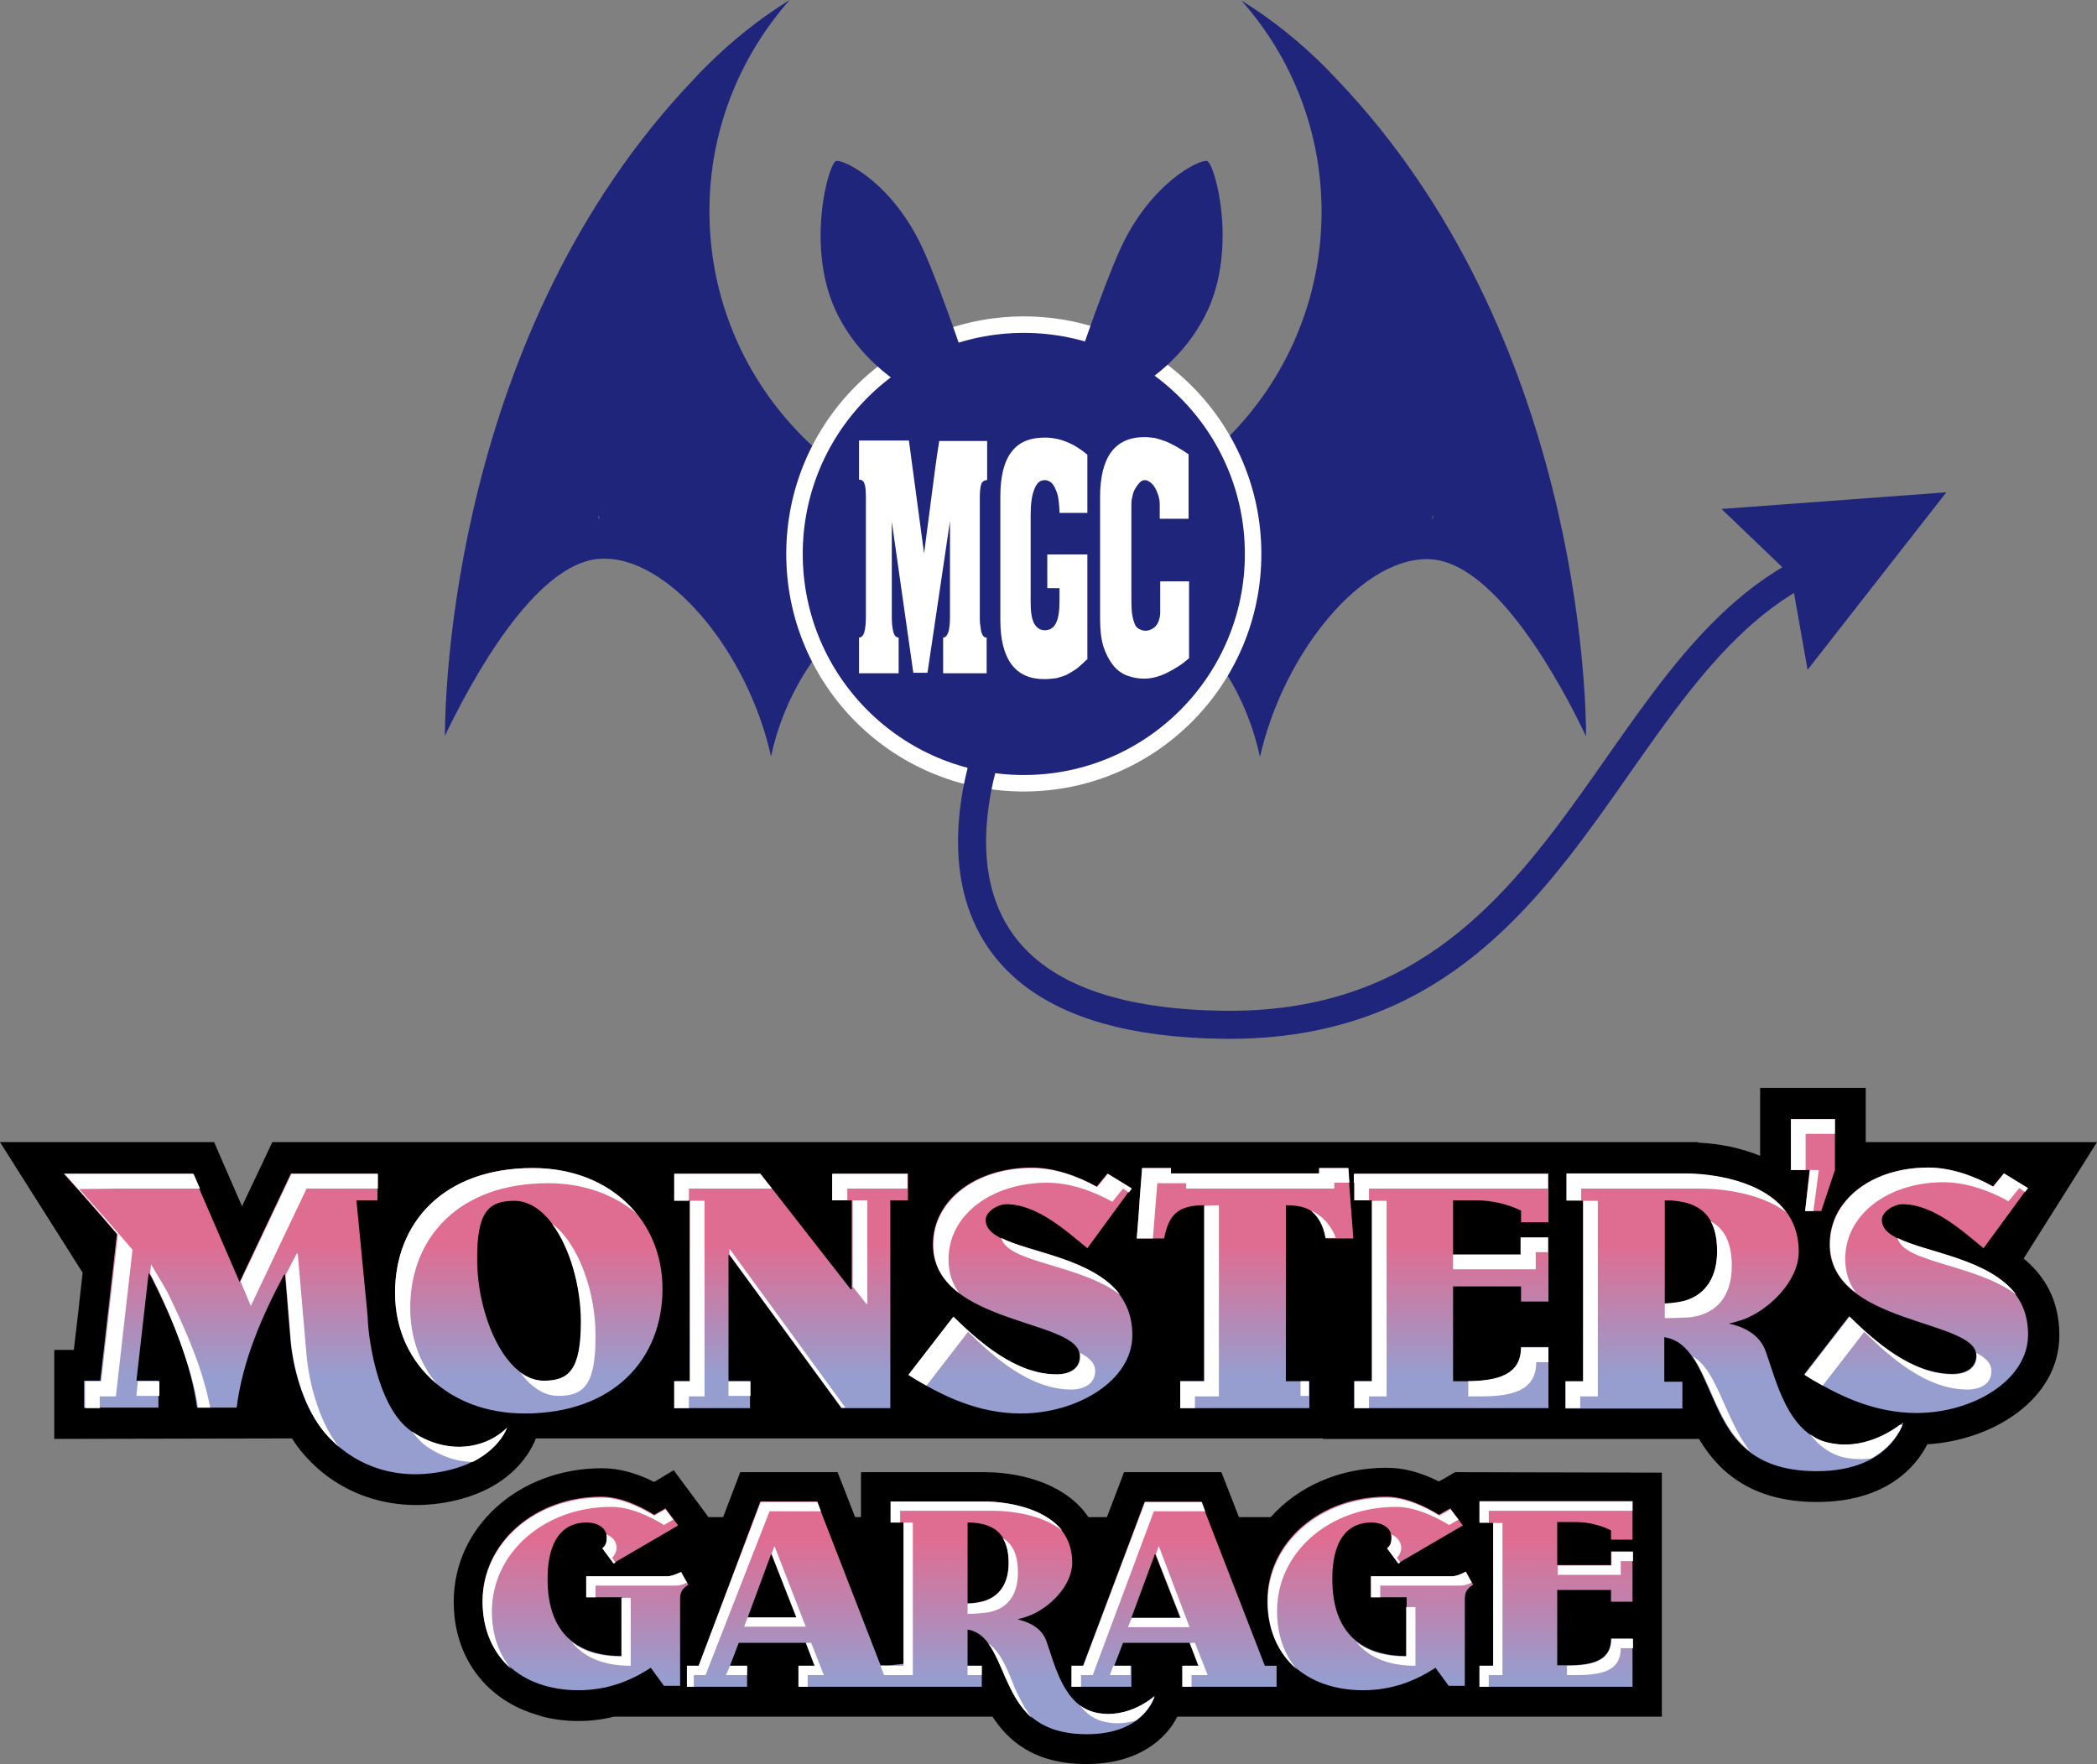
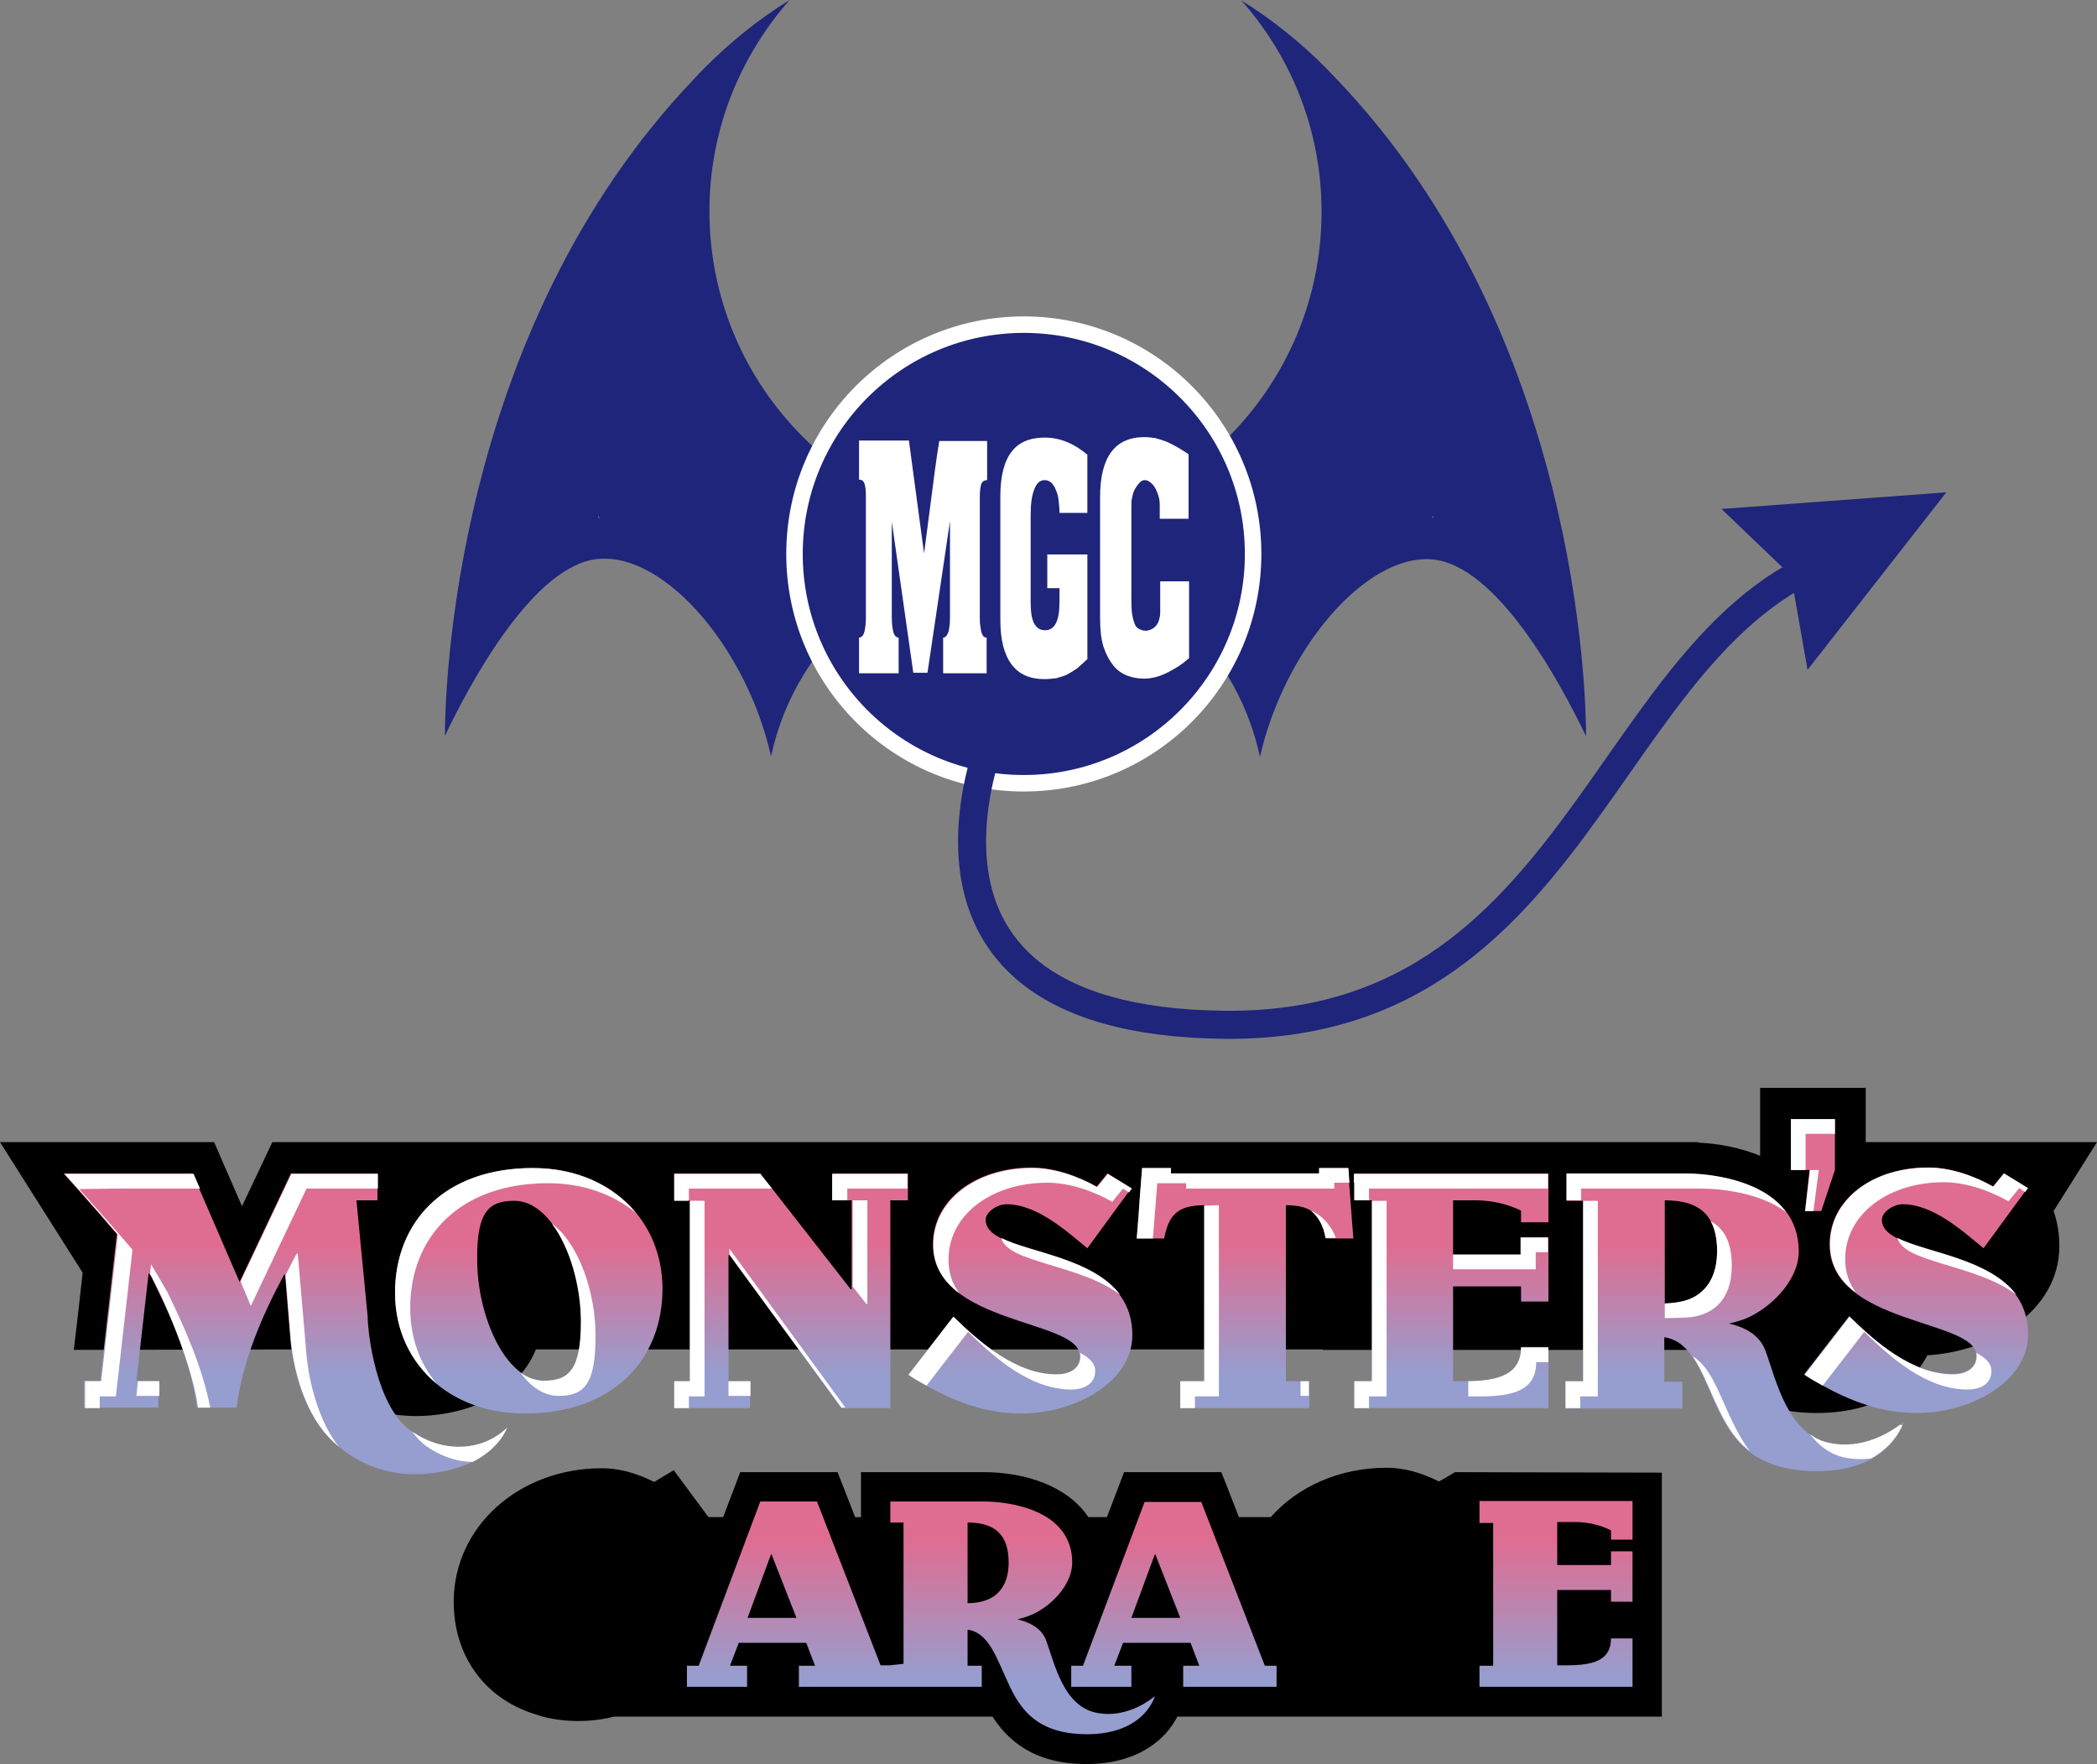
<svg xmlns="http://www.w3.org/2000/svg" xmlns:ns1="http://sodipodi.sourceforge.net/DTD/sodipodi-0.dtd" xmlns:ns2="http://www.inkscape.org/namespaces/inkscape" version="1.1" id="レイヤー_1" x="0px" y="0px" viewBox="0 0 428.9 360.8" enable-background="new 0 0 841.9 595.3" xml:space="preserve" ns1:docname="mg_logo.svg" width="428.9" height="360.8" ns2:version="0.92.4 (unknown)">
  <rect x="0" y="0" width="428.9" height="360.8" fill="#808080" stroke="none" />
  <defs id="defs4005" />
  <ns1:namedview pagecolor="#ffffff" bordercolor="#666666" borderopacity="1" objecttolerance="10" gridtolerance="10" guidetolerance="10" ns2:pageopacity="0" ns2:pageshadow="2" ns2:window-width="1366" ns2:window-height="671" id="namedview4003" showgrid="false" ns2:zoom="0.80463633" ns2:cx="420.95001" ns2:cy="297.64999" ns2:window-x="0" ns2:window-y="27" ns2:window-maximized="1" ns2:current-layer="レイヤー_1" />
  <g id="g3996" transform="translate(-230.1,-110.1)">
    <rect x="434.2" y="224.6" width="10.5" height="10.5" id="rect3880" style="fill:none" />
    <g id="g3898">
      <g id="g3888">
        <path d="m 441.5,218.6 c -0.3,0 -0.7,0 -1,0 -36,0 -65.3,-29.2 -65.3,-65.3 0,-16.6 6.2,-31.6 16.4,-43.2 -6.3,3.9 -12,8.5 -17.2,13.7 v 0 c 0,0 0,0 0,0 -0.8,0.8 -1.6,1.6 -2.3,2.4 -49.7,52 -51,126.6 -51,134.4 5.2,-10.9 18.3,-35.3 31.6,-36.2 13.8,-1 30.3,18.8 35.1,40.4 5.2,-24.3 26.8,-42.6 52.7,-42.6 0.5,0 1.1,0.1 1.6,0.1 -0.2,-1.2 -0.4,-2.4 -0.6,-3.7 z m -89.1,-2.8 0.1,-0.2 c 0.1,0.2 0.2,0.5 0.3,0.7 z" id="path3882" ns2:connector-curvature="0" style="fill:#1e257a" />
        <path d="m 433.5,222.4 c 0.5,0 1.1,-0.1 1.6,-0.1 25.9,0 47.5,18.3 52.7,42.6 4.9,-21.6 21.3,-41.4 35.1,-40.4 13.3,1 26.4,25.3 31.6,36.2 0,-7.8 -1.3,-82.4 -51,-134.4 -0.8,-0.8 -1.5,-1.6 -2.3,-2.4 0,0 0,0 0,0 v 0 c -5.2,-5.2 -10.9,-9.8 -17.2,-13.7 10.2,11.5 16.4,26.6 16.4,43.2 0,36 -29.2,65.3 -65.3,65.3 -0.3,0 -0.7,0 -1,0 -0.2,1.2 -0.4,2.4 -0.6,3.7 z m 89.4,-6.1 c 0.1,-0.2 0.2,-0.5 0.3,-0.7 l 0.1,0.2 z" id="path3884" ns2:connector-curvature="0" style="fill:#1e257a" />
        <path d="m 486.4,223.4 c 0,25.9 -21,46.9 -46.9,46.9 -25.9,0 -46.9,-21 -46.9,-46.9 0,-25.9 21,-46.9 46.9,-46.9 25.9,0 46.9,21 46.9,46.9 z" id="path3886" ns2:connector-curvature="0" style="fill:#1e257a;stroke:#ffffff;stroke-width:3.373" />
      </g>
      <g id="g3896">
        <path d="m 405.8,240.5 c 0.5,0 0.9,-0.4 1.1,-1.2 0.2,-0.8 0.3,-1.8 0.3,-3 v -24.6 c 0,-1.3 -0.1,-2.2 -0.3,-2.7 -0.2,-0.6 -0.6,-0.8 -1.1,-0.8 v -8 H 416 l 3.1,23.1 c 0.5,-3.8 1,-7.6 1.5,-11.5 0.5,-3.9 1,-7.8 1.6,-11.5 h 9.8 v 8 c -0.6,0 -1,0.3 -1.2,0.8 -0.2,0.6 -0.3,1.5 -0.3,2.7 v 24.6 c 0,0.6 0,1.1 0.1,1.6 0.1,0.5 0.1,1 0.2,1.3 0.1,0.4 0.3,0.7 0.4,0.9 0.2,0.2 0.4,0.3 0.7,0.3 v 7.3 H 423 v -7.3 c 0.5,0 0.8,-0.4 1.1,-1.2 0.2,-0.8 0.3,-1.8 0.3,-3 v -19.6 l -4.6,31 h -2.9 l -4.4,-30.9 v 19.5 c 0,1.2 0.1,2.2 0.3,3 0.2,0.8 0.6,1.2 1.1,1.2 v 7.3 h -8.1 z" id="path3890" ns2:connector-curvature="0" style="fill:#ffffff" />
        <path d="m 452.6,244.8 c -0.8,0.8 -1.5,1.4 -2.2,2 -0.7,0.5 -1.4,0.9 -2.1,1.3 -0.7,0.3 -1.4,0.5 -2.1,0.7 -0.8,0.1 -1.6,0.2 -2.5,0.2 -3,0 -5.2,-1 -6.7,-3 -1.5,-2 -2.3,-5 -2.3,-9.1 v -25.3 c 0,-4.1 0.8,-7.2 2.3,-9.1 1.5,-2 3.8,-2.9 6.8,-2.9 1.5,0 3.1,0.3 4.5,0.9 1.5,0.6 2.9,1.5 4.2,2.6 V 215 h -5.7 c 0,-0.9 -0.1,-1.8 -0.2,-2.7 -0.1,-0.8 -0.3,-1.5 -0.6,-2.1 -0.2,-0.6 -0.6,-1.1 -0.9,-1.4 -0.4,-0.3 -0.8,-0.5 -1.3,-0.5 -1,0 -1.7,0.6 -2.2,2 -0.5,1.3 -0.7,3 -0.7,5.2 v 17.7 c 0,2 0.2,3.4 0.7,4.4 0.5,0.9 1.2,1.4 2.2,1.4 1.1,0 1.8,-0.5 2.3,-1.5 0.5,-1 0.7,-2.5 0.7,-4.6 v -2.5 h -2.5 v -6.9 h 8.2 v 21.3 z" id="path3892" ns2:connector-curvature="0" style="fill:#ffffff" />
        <path d="m 473.2,244.8 c -0.6,0.5 -1.3,1.1 -2.1,1.6 -0.8,0.5 -1.5,0.9 -2.3,1.3 -0.8,0.4 -1.6,0.7 -2.4,0.9 -0.8,0.2 -1.5,0.3 -2.3,0.3 -1.2,0 -2.3,-0.2 -3.4,-0.6 -1.1,-0.4 -2.1,-1.1 -2.9,-2.1 -0.8,-1 -1.5,-2.3 -2,-3.8 -0.5,-1.6 -0.7,-3.5 -0.7,-5.9 v -24.7 c 0,-8.2 3,-12.3 9.1,-12.3 0.7,0 1.5,0.1 2.2,0.2 0.7,0.2 1.4,0.4 2.2,0.7 0.7,0.3 1.5,0.7 2.2,1.1 0.7,0.4 1.5,0.9 2.4,1.5 v 13.2 h -5.9 v -2.9 c 0,-0.7 -0.1,-1.3 -0.3,-1.9 -0.2,-0.6 -0.4,-1.1 -0.7,-1.6 -0.3,-0.5 -0.6,-0.8 -1,-1.1 -0.4,-0.3 -0.7,-0.4 -1.1,-0.4 -0.4,0 -0.7,0.2 -1,0.5 -0.3,0.3 -0.6,0.7 -0.9,1.2 -0.3,0.5 -0.5,1.1 -0.6,1.7 -0.2,0.6 -0.2,1.3 -0.2,2 v 18.2 c 0,1.3 0,2.4 0.1,3.4 0.1,0.9 0.3,1.6 0.5,2.2 0.2,0.6 0.5,1 0.9,1.2 0.4,0.2 0.8,0.4 1.4,0.4 0.4,0 0.8,-0.1 1.2,-0.3 0.4,-0.2 0.7,-0.4 1,-0.8 0.3,-0.4 0.5,-0.8 0.6,-1.3 0.2,-0.5 0.2,-1.2 0.2,-1.9 V 229 h 5.9 v 15.8 z" id="path3894" ns2:connector-curvature="0" style="fill:#ffffff" />
      </g>
    </g>
-     <path d="m 428.8,187.9 c 0,0 -6,-18.2 -9.9,-26.8 -6.2,-13.6 -16.1,-18.3 -17.7,-18.1 -1.6,0.1 -6.4,17.5 -0.1,30.8 3.2,6.7 9.1,13.6 19.8,18.6" id="path3900" ns2:connector-curvature="0" style="fill:#1e257a" />
-     <path d="m 449.3,187.9 c 0,0 6,-18.2 9.9,-26.8 6.2,-13.6 16.1,-18.3 17.7,-18.1 1.6,0.1 6.4,17.5 0.1,30.8 -3.2,6.7 -9.1,13.6 -19.8,18.6" id="path3902" ns2:connector-curvature="0" style="fill:#1e257a" />
    <path d="m 435.4,254.6 c 0,0 -31.7,64.3 45.1,65.1 76.8,0.8 77.6,-86.8 132.7,-97.7" id="path3904" ns2:connector-curvature="0" style="fill:none;stroke:#1e257a;stroke-width:5.734" />
    <polygon points="599.8,247.1 628.1,210.9 628.2,210.8 628.1,210.8 582.2,214.2 596.4,227.8 " id="polygon3906" style="fill:#1e257a" />
    <path d="M 604.9,343.8" id="path3908" ns2:connector-curvature="0" />
-     <path d="m 527.7,411.2 c 0,0 -2.3,1.4 -3.3,1.9 -3.8,-1.9 -7.3,-2.8 -10.7,-2.8 -9.7,0 -18.2,3.9 -23.7,10.1 h -6.5 c -2,-5.2 -3.6,-9.2 -3.6,-9.2 H 460 c 0,0 -1.5,4 -3.5,9.2 h -3.8 c -4.2,-6.3 -12.8,-9.2 -21.4,-9.2 h -25.1 v 9.2 H 405 c -2,-5.2 -3.6,-9.2 -3.6,-9.2 h -19.9 c 0,0 -1.5,4 -3.5,9.2 h -3 l -7.1,-9.6 c 0,0 -3,1.8 -4,2.4 -3.8,-1.9 -7.3,-2.8 -10.7,-2.8 -17,0 -30.3,12 -30.3,27.3 0,11.2 6.4,19.7 16.3,22.9 l 1.9,0.6 c 2.3,0.6 4.8,0.9 7.3,0.9 2.5,0 4.9,-0.3 7.3,-0.9 h 77.4 c 3.1,4.8 8.4,9.7 19.2,9.7 10.8,0 16.4,-5.3 18.6,-9.7 H 570 V 411.3 Z M 644,367.5 659,343.7 h -47.3 v -11.1 h -21.6 v 13.9 c -3.9,-1.6 -8.3,-2.5 -12.7,-2.7 v -0.1 H 285.8 c 0,0 -4,8.5 -6.2,13.1 -2,-4.5 -5.7,-13.1 -5.7,-13.1 h -43.8 l 16.9,26.7 c -0.6,5.7 -1.3,11.6 -1.8,15.8 -1.9,0 -4,0 -4,0 v 18.2 l 48.6,-0.1 c 0.4,0.5 0.7,1.1 1.1,1.6 7,9.3 18.3,13.6 30.3,11.5 13.8,-2.4 17.7,-11 18.5,-13.1 h 161 v 0.1 h 76.9 c 3.6,6.1 10.2,12.9 24.1,12.9 14.5,0 20.4,-7.5 22.6,-11.8 13.4,-0.8 27,-9.2 27,-22.3 0,-7.3 -3.1,-12.2 -7.3,-15.7 z m -57.7,26 -0.7,-1.7 c -0.1,-0.2 -0.2,-0.4 -0.2,-0.6 h 0.8 c 0.7,2.2 1.6,4.8 2.8,7.4 -1,-1.5 -1.8,-3.3 -2.7,-5.1 z m 33,-38.4 v -1.3 l 1.8,1.3 z" id="path3910" ns2:connector-curvature="0" />
+     <path d="m 527.7,411.2 c 0,0 -2.3,1.4 -3.3,1.9 -3.8,-1.9 -7.3,-2.8 -10.7,-2.8 -9.7,0 -18.2,3.9 -23.7,10.1 h -6.5 c -2,-5.2 -3.6,-9.2 -3.6,-9.2 H 460 c 0,0 -1.5,4 -3.5,9.2 h -3.8 c -4.2,-6.3 -12.8,-9.2 -21.4,-9.2 h -25.1 v 9.2 H 405 c -2,-5.2 -3.6,-9.2 -3.6,-9.2 h -19.9 c 0,0 -1.5,4 -3.5,9.2 h -3 l -7.1,-9.6 c 0,0 -3,1.8 -4,2.4 -3.8,-1.9 -7.3,-2.8 -10.7,-2.8 -17,0 -30.3,12 -30.3,27.3 0,11.2 6.4,19.7 16.3,22.9 l 1.9,0.6 c 2.3,0.6 4.8,0.9 7.3,0.9 2.5,0 4.9,-0.3 7.3,-0.9 h 77.4 c 3.1,4.8 8.4,9.7 19.2,9.7 10.8,0 16.4,-5.3 18.6,-9.7 H 570 V 411.3 Z M 644,367.5 659,343.7 h -47.3 v -11.1 h -21.6 v 13.9 c -3.9,-1.6 -8.3,-2.5 -12.7,-2.7 v -0.1 H 285.8 c 0,0 -4,8.5 -6.2,13.1 -2,-4.5 -5.7,-13.1 -5.7,-13.1 h -43.8 l 16.9,26.7 c -0.6,5.7 -1.3,11.6 -1.8,15.8 -1.9,0 -4,0 -4,0 l 48.6,-0.1 c 0.4,0.5 0.7,1.1 1.1,1.6 7,9.3 18.3,13.6 30.3,11.5 13.8,-2.4 17.7,-11 18.5,-13.1 h 161 v 0.1 h 76.9 c 3.6,6.1 10.2,12.9 24.1,12.9 14.5,0 20.4,-7.5 22.6,-11.8 13.4,-0.8 27,-9.2 27,-22.3 0,-7.3 -3.1,-12.2 -7.3,-15.7 z m -57.7,26 -0.7,-1.7 c -0.1,-0.2 -0.2,-0.4 -0.2,-0.6 h 0.8 c 0.7,2.2 1.6,4.8 2.8,7.4 -1,-1.5 -1.8,-3.3 -2.7,-5.1 z m 33,-38.4 v -1.3 l 1.8,1.3 z" id="path3910" ns2:connector-curvature="0" />
    <linearGradient id="SVGID_1_" gradientUnits="userSpaceOnUse" x1="444.157" y1="364.454" x2="444.157" y2="423.013">
      <stop offset="1.005000e-002" style="stop-color:#DF6D92" id="stop3912" />
      <stop offset="0.462" style="stop-color:#969ECF" id="stop3914" />
      <stop offset="0.794" style="stop-color:#969ECF" id="stop3916" />
      <stop offset="1" style="stop-color:#435591" id="stop3918" />
    </linearGradient>
    <path d="m 337.4,399.2 c 18.3,0 28.2,-11.2 28.2,-25.5 0,-14.1 -10.8,-24.7 -26.5,-24.7 -18.3,0 -28.2,11.2 -28.2,25.5 0,14.1 10.8,24.7 26.5,24.7 z m -2.1,-43.5 c 8,0 13.7,13.4 13.7,24.7 0,9.8 -2.4,12.1 -7.6,12.1 -8,0 -13.7,-13.4 -13.7,-24.7 -0.1,-9.8 2.3,-12.1 7.6,-12.1 z m 110.9,35.5 c -8.3,0 -15.8,-6.6 -21.1,-11.8 l -9.2,11.9 c 6.9,4.4 14.4,7.9 23,7.9 11.5,0 22.8,-6.7 22.8,-16 0,-18.9 -30,-15.5 -30,-23.6 0,-1.7 2.5,-3.2 4.2,-3.2 6.3,0 12.2,5.4 16.6,9 l 9,-12.3 -4.9,-3 -2.2,2.7 c -3.9,-2.2 -8.7,-3.9 -13.3,-3.9 -11.3,0 -20.2,6.5 -20.2,15.7 0,16.5 30,15.3 30,22.7 0.2,2.8 -2.2,3.9 -4.7,3.9 z m -62.6,1.4 h -4.5 v -25.8 h 0.2 l 22.9,31.3 h 10 v -42.5 h 3.6 v -5.5 h -15.4 v 5.5 h 3.9 v 18.2 h -0.2 L 385.6,350.1 H 368 v 5.5 h 3.2 v 37 H 368 v 5.5 h 15.5 v -5.5 z m 215.7,-34.8 h 3.3 l 2.8,-8.4 v 0 -10.4 h -9 v 10.4 h 3.8 z m -52.5,27.8 h -5.6 c 0,5.8 -4.9,7 -11.4,7 h -2.5 v -19.4 h 13.9 v 3.1 h 5.6 v -13.1 h -5.6 v 3.5 h -13.9 v -11.1 h 4.6 c 3.2,0 6.4,0.7 9.3,2.1 v 2.4 h 5.6 v -10 h -39.7 v 5.5 h 3.6 v 37 h -3.6 v 5.5 h 39.7 z m -70.4,-29 v 36 h -4.9 v 5.5 h 26.4 v -5.5 h -4.8 v -36 c 5.6,0 7.3,2.2 8.2,6.8 h 5.6 L 505.8,349 h -5.9 v 1.1 H 469.6 V 349 h -5.9 l -1.1,14.4 h 5.6 c 0.9,-4.6 2.6,-6.8 8.2,-6.8 z m -142.6,45.5 c -4.3,4.3 -12.2,5.8 -19.6,0.7 -7.3,-5.1 -8.9,-20.5 -8.9,-23.4 L 303,355.6 h 4.3 v -5.5 h -17.7 l -10.5,22.2 -9.6,-22.2 H 251 v 0 h -7.9 c 0,0 5.7,6.3 10.9,12.4 l -3.4,30 h -3.3 v 5.5 h 15.2 v -5.5 H 258 l 2.5,-22 c 0.2,0.2 0.4,0.5 0.5,0.7 4.3,8.5 8.1,17.4 9.4,26.8 h 8.1 c 1.2,-9.5 5.1,-18.6 9.7,-27.2 h 0.2 l 1.1,13.4 c 0.5,5.5 2.4,12.8 6.2,17.9 4.4,5.8 12.7,11.1 24.2,9.1 11.7,-2 13.9,-9.1 13.9,-9.1 z M 615,359.6 c 0,-1.7 2.5,-3.2 4.2,-3.2 6.3,0 12.2,5.4 16.6,9 l 9,-12.3 -4.9,-3 -2.2,2.7 c -3.9,-2.2 -8.7,-3.9 -13.3,-3.9 -11.3,0 -20.1,6.5 -20.1,15.7 0,16.5 30,15.3 30,22.7 0,2.7 -2.3,3.8 -4.9,3.8 -8.3,0 -15.8,-6.6 -21.1,-11.8 l -9.2,11.9 c 6.9,4.4 14.4,7.9 23,7.9 11.5,0 22.8,-6.7 22.8,-16 C 645,364.3 615,367.7 615,359.6 Z m -10.8,45.6 c -8.5,-1.8 -10.8,-12.8 -13,-18.8 -1.3,-3.6 -4.8,-5 -7.5,-5.6 1,-0.2 2,-0.5 2.9,-0.8 5.2,-1.9 11.4,-7.8 11.4,-13.9 0,-13.8 -16.4,-15.9 -23.1,-15.9 h -24.4 v 5.5 h 3.4 v 37 h -3.6 v 5.5 h 23.9 v -5.5 h -3.7 v -9.1 c 5.3,0.8 7.3,6.6 10,12.6 3,6.7 6.8,14.8 21.2,14.8 15.2,0 17.7,-10 17.7,-10 0,0 -6.7,6.1 -15.2,4.2 z m -33.6,-28.5 v -21.1 c 7.7,0 10.7,3.6 10.7,10.5 0,6.5 -3.5,10.6 -10.7,10.6 z" id="path3921" style="fill:url(#SVGID_1_)" ns2:connector-curvature="0" />
    <g id="g3990">
      <g id="g3938">
        <g id="g3936">
          <g id="g3934">
            <linearGradient id="SVGID_2_" gradientUnits="userSpaceOnUse" x1="470.087" y1="447.621" x2="470.087" y2="510.422" gradientTransform="translate(0,-23.073)">
              <stop offset="1.005000e-002" style="stop-color:#DF6D92" id="stop3923" />
              <stop offset="0.462" style="stop-color:#969ECF" id="stop3925" />
              <stop offset="0.794" style="stop-color:#969ECF" id="stop3927" />
              <stop offset="1" style="stop-color:#435591" id="stop3929" />
            </linearGradient>
            <path d="m 488.8,450.8 -13,-33.5 h -11.6 l -12.6,33.5 h -2.4 v 4.3 h 12.3 v -4.3 H 458 l 1.8,-4.7 h 13.8 l 1.8,4.7 h -3.3 v 4.3 h 19.1 v -4.3 z m -27.3,-9.8 4.8,-13 h 0.1 l 5.1,13 z" id="path3932" style="fill:url(#SVGID_2_)" ns2:connector-curvature="0" />
          </g>
        </g>
      </g>
      <g id="g3955">
        <g id="g3953">
          <g id="g3951">
            <linearGradient id="SVGID_3_" gradientUnits="userSpaceOnUse" x1="418.387" y1="424.549" x2="418.387" y2="487.349">
              <stop offset="1.005000e-002" style="stop-color:#DF6D92" id="stop3940" />
              <stop offset="0.462" style="stop-color:#969ECF" id="stop3942" />
              <stop offset="0.794" style="stop-color:#969ECF" id="stop3944" />
              <stop offset="1" style="stop-color:#435591" id="stop3946" />
            </linearGradient>
            <path d="m 454.3,460.4 c -6.7,-1.4 -8.5,-10 -10.2,-14.7 -1,-2.8 -3.8,-3.9 -5.9,-4.4 0.8,-0.2 1.6,-0.4 2.3,-0.7 4.1,-1.5 8.9,-6.1 8.9,-10.9 0,-10.8 -12.9,-12.5 -18.1,-12.5 h -19.1 v 4.3 h 2.7 v 28.9 l -2.8,0.3 v 0 h -1.9 l -13,-33.5 H 385.6 L 373,450.8 h -2.4 v 4.3 h 12.3 v -4.3 h -3.5 l 1.8,-4.7 H 395 l 1.8,4.7 h -3.3 v 4.3 h 19.1 v 0 h 18.3 v -4.3 H 428 v -7.4 c 4.1,0.6 5.7,5.2 7.8,9.8 2.3,5.2 5.3,11.6 16.6,11.6 11.9,0 13.9,-7.8 13.9,-7.8 0,0 -5.3,4.8 -12,3.4 z M 383,441 l 4.8,-13 h 0.1 l 5.1,13 z m 45,-3 v -16.5 c 6,0 8.4,2.9 8.4,8.2 0,5.1 -2.7,8.3 -8.4,8.3 z" id="path3949" style="fill:url(#SVGID_3_)" ns2:connector-curvature="0" />
          </g>
        </g>
      </g>
      <linearGradient id="SVGID_4_" gradientUnits="userSpaceOnUse" x1="548.384" y1="424.548" x2="548.384" y2="487.348">
        <stop offset="1.005000e-002" style="stop-color:#DF6D92" id="stop3957" />
        <stop offset="0.462" style="stop-color:#969ECF" id="stop3959" />
        <stop offset="0.794" style="stop-color:#969ECF" id="stop3961" />
        <stop offset="1" style="stop-color:#435591" id="stop3963" />
      </linearGradient>
      <path d="m 532.7,421.6 h 2.8 v 29.2 h -2.8 v 4.3 H 564 v -9.9 h -4.4 c 0,4.6 -3.8,5.5 -9,5.5 h -2 v -15.4 h 11 v 2.4 h 4.4 v -10.3 h -4.4 v 2.8 h -11 v -8.8 h 3.7 c 2.5,0 5.1,0.6 7.3,1.7 v 1.9 h 4.4 v -7.9 h -31.3 z" id="path3966" style="fill:url(#SVGID_4_)" ns2:connector-curvature="0" />
      <linearGradient id="SVGID_5_" gradientUnits="userSpaceOnUse" x1="510.378" y1="424.549" x2="510.378" y2="487.347">
        <stop offset="1.005000e-002" style="stop-color:#DF6D92" id="stop3968" />
        <stop offset="0.462" style="stop-color:#969ECF" id="stop3970" />
        <stop offset="0.794" style="stop-color:#969ECF" id="stop3972" />
        <stop offset="1" style="stop-color:#435591" id="stop3974" />
      </linearGradient>
-       <path d="m 527,432.5 h -16.5 v 4.3 h 7.3 v 12 c -9,0 -15.2,-4.5 -15.2,-15.7 0,-2.7 0.2,-11.6 8,-11.6 2.1,0 4.1,1 4.1,3.1 0,0.8 -0.2,1.6 -0.9,2.1 l 2.3,3.1 13.2,-7.7 -2.6,-3.5 -2.3,1.3 c -3.1,-1.9 -7,-3.7 -10.8,-3.7 -13.5,0 -24.3,9.3 -24.3,21.3 0,11.1 7.8,18.3 19.6,18.3 5.9,0 10.7,-1.9 14.8,-4.6 l 2.7,3.7 h 3.3 v -17.7 c 0,-1.5 0.4,-2.1 1.7,-3 l -1.5,-2.7 c -0.9,0.5 -1.9,1 -2.9,1 z" id="path3977" style="fill:url(#SVGID_5_)" ns2:connector-curvature="0" />
      <linearGradient id="SVGID_6_" gradientUnits="userSpaceOnUse" x1="349.896" y1="424.549" x2="349.896" y2="487.347">
        <stop offset="1.005000e-002" style="stop-color:#DF6D92" id="stop3979" />
        <stop offset="0.462" style="stop-color:#969ECF" id="stop3981" />
        <stop offset="0.794" style="stop-color:#969ECF" id="stop3983" />
        <stop offset="1" style="stop-color:#435591" id="stop3985" />
      </linearGradient>
-       <path d="m 369.4,431.7 c -0.9,0.3 -1.9,0.8 -2.9,0.8 H 350 v 4.3 h 7.3 v 12 c -9,0 -15.2,-4.5 -15.2,-15.7 0,-2.7 0.2,-11.6 8,-11.6 2.1,0 4.1,1 4.1,3.1 0,0.8 -0.2,1.6 -0.9,2.1 l 2.3,3.1 13.2,-7.7 -2.6,-3.5 -2.3,1.3 c -3.1,-1.9 -7,-3.7 -10.8,-3.7 -13.5,0 -24.3,9.3 -24.3,21.3 0,11.1 7.8,18.3 19.6,18.3 5.9,0 10.7,-1.9 14.8,-4.6 l 2.7,3.7 h 3.3 v -17.7 c 0,-1.5 0.4,-2.1 1.7,-3 z" id="path3988" style="fill:url(#SVGID_6_)" ns2:connector-curvature="0" />
    </g>
    <path d="m 530.4,392.6 v 3.1 h 2.5 c 6.6,0 11.4,-1.2 11.4,-7 h 2.5 v -3 h -5.6 c 0,5.5 -4.6,6.8 -10.8,6.9 z m 10.8,-25.9 h -13.9 v 3 h 16.9 v -3.5 h 2.5 v -3 h -5.6 v 3.5 z m -106.3,-3.4 c 1.2,5.1 15.9,5.3 24.3,11.6 -5.6,-7.4 -18.4,-8.6 -24.3,-11.6 z M 507.1,352 v 3.6 h 3 v -2.4 h 36.6 v -3 H 507 v 1.8 z m -11,43.6 h 1.7 v -3 h -1.7 z m 78.8,-45.5 h -24.4 v 5.5 h 3 v -2.4 h 24.4 c 4.1,0 12.1,0.8 17.5,4.8 -4.8,-6.6 -15.5,-7.9 -20.5,-7.9 z m -75,-1.1 v 1.1 H 469.6 V 349 h -5.9 l -0.5,6.3 -0.2,3.2 -0.4,4.9 h 3.3 l 0.9,-11.3 h 5.9 v 1.1 H 503 V 352 h 3.1 l -0.2,-3 z m 140.1,1.1 -2.2,2.7 c -3.9,-2.2 -8.7,-3.9 -13.3,-3.9 -7.6,0 -14.1,2.9 -17.5,7.7 0,0 -2.6,3 -2.6,8 0,4.4 2.1,7.5 5.3,9.9 -1.4,-1.9 -2.2,-4.1 -2.2,-6.9 0,-9.2 8.9,-15.7 20.1,-15.7 4.6,0 9.4,1.7 13.3,3.9 l 2.2,-2.7 1.2,0.8 0.6,-0.8 z m -39,7.7 1.1,-8.4 h -1.8 l -1,8.4 z m -26.2,18.3 c -0.4,0.1 -1.8,0.5 -4.2,0.6 v 3 c 0.9,0 4.7,-0.1 5.4,-0.2 5.6,-0.8 8.3,-4.7 8.3,-10.5 0,-4.4 -1.3,-7.5 -4.3,-9.1 0.9,1.6 1.3,3.6 1.3,6.1 0,5.1 -2.2,8.8 -6.5,10.1 z m 29.4,29.1 c -1.5,-0.3 -2.8,-0.9 -3.9,-1.8 1.7,2.3 4,4.1 7,4.8 2,0.4 3.8,0.4 5.5,0.2 4.1,-2.3 5.8,-5.4 6.4,-6.8 -0.2,0 -0.3,-0.1 -0.5,-0.1 -2,1.5 -7.7,5.2 -14.5,3.7 z M 454.5,352.9 c -3.9,-2.2 -8.7,-3.9 -13.3,-3.9 -11.3,0 -20.2,6.5 -20.2,15.7 0,4.4 2.1,7.5 5.3,9.9 -1.4,-1.9 -2.2,-4.1 -2.2,-6.9 0,-9.2 8.9,-15.7 20.2,-15.7 4.6,0 9.4,1.7 13.3,3.9 l 2.2,-2.7 1.2,0.8 0.6,-0.8 -4.9,-3 z m 145,-10.9 h 5.9 v -3 h -9 v 10.4 h 3 V 342 Z m 18.7,21.3 c 1.2,5.1 15.9,5.3 24.3,11.6 -5.6,-7.4 -18.4,-8.6 -24.3,-11.6 z m 16.1,23.5 c 0,0.2 0.1,0.4 0.1,0.6 0,2.7 -2.3,3.8 -4.9,3.8 -8.3,0 -15.8,-6.6 -21.1,-11.8 l -9.2,11.9 c 1.2,0.8 2.4,1.5 3.7,2.2 l 8.5,-11 c 5.3,5.2 12.7,11.8 21.1,11.8 2.6,0 4.9,-1.1 4.9,-3.8 0,-1.6 -1.2,-2.7 -3.1,-3.7 z M 371.1,353.2 H 388 l -2.4,-3 H 368 v 5.5 h 3 v -2.5 z m 8.2,13.5 22.9,31.3 h 0.8 l -23.7,-32.5 z m 71.7,20.1 c 0,0.2 0.1,0.4 0.1,0.6 0,2.7 -2.3,3.8 -4.9,3.8 -8.3,0 -15.8,-6.6 -21.1,-11.8 l -9.2,11.9 c 1.2,0.8 2.4,1.5 3.7,2.2 l 8.5,-11 c 5.3,5.2 12.7,11.8 21.1,11.8 2.5,0 4.9,-1.1 4.9,-3.8 0,-1.6 -1.2,-2.7 -3.1,-3.7 z m 25.4,5.8 h -4.9 v 5.5 h 3 v -2.4 h 4.9 v -39.1 l -3,0.1 z m -105.2,0 H 368 v 5.5 h 3 v -2.4 h 3.2 v -40 h -3 z m 139.5,0 h -3.6 v 5.5 h 3 v -2.4 h 3.6 v -40 h -3 z m 65.6,-5.1 c 1.6,2.3 2.9,5.4 4.3,8.6 1.7,3.7 3.6,7.9 7.4,10.8 -1.9,-2.5 -3.2,-5.2 -4.4,-7.8 -2.2,-4.8 -3.9,-9.6 -7.3,-11.6 z m -22.4,5.1 h -3.6 v 5.5 h 3 v -2.4 h 3.6 v -40 h -3 z m -55.7,-34.9 c 2.3,1.9 2.8,4.5 3,5.6 h 2.1 c -0.6,-2 -2.6,-4.6 -5.1,-5.6 z M 292.8,387.3 291,366.5 h -0.2 c -0.8,1.4 -1.5,2.9 -2.3,4.4 l 1.1,13.4 c 0.5,5.5 2.4,12.8 6.2,17.9 1,1.4 2.3,2.7 3.7,3.9 -0.2,-0.3 -0.5,-0.6 -0.7,-0.9 -3.6,-5 -5.5,-12.4 -6,-17.9 z M 339.1,349 c -18.3,0 -28.2,11.2 -28.2,25.5 0,7.6 3.1,14.1 8.5,18.6 -3.5,-4.2 -5.4,-9.5 -5.4,-15.5 0,-14.3 9.9,-25.5 28.2,-25.5 7.2,0 13.4,2.3 18,6.1 -4.7,-5.7 -12.1,-9.2 -21.1,-9.2 z m 40,46.6 h 4.5 v -3 h -4.5 z M 261,368.7 l -0.2,1.9 c 4.1,7.7 8.8,19.8 9.8,27.4 h 2.5 c -1.6,-8.2 -5.1,-16.1 -8.8,-23.7 -0.1,-0.2 -3.1,-5.3 -3.3,-5.6 z m 139.4,-13.1 h 3 v -2.4 h 12.3 v -3 h -15.4 v 5.4 z m -57.4,4.8 c 3.7,4.9 5.9,12.9 5.9,20 0,9.8 -2.4,12.1 -7.6,12.1 -1.7,0 -3.2,-0.6 -4.7,-1.6 2.1,2.9 4.8,4.7 7.7,4.7 5.3,0 7.6,-2.4 7.6,-12.1 0.1,-9 -3.5,-19.2 -8.9,-23.1 z m -28.6,42.5 c 0.9,1.2 1.8,2.2 2.9,3 3.2,2.2 6.5,3.2 9.5,3.2 5.7,-2.9 7,-7 7,-7 -4.2,4.2 -12.1,5.8 -19.4,0.8 z M 258,395.6 h 4.7 v -3 h -4.4 z m 146.4,-22.5 2.9,3.7 h 0.2 v -21.2 h -3 v 17.5 z M 254.2,353.2 v 0 H 271 l -1.3,-3 h -18.5 v 0 h -7.9 c 0,0 5.7,6.3 10.9,12.4 l -3.4,30 h -3.3 v 5.5 h 3 v -2.4 h 3.3 l 3.4,-30 c -5.2,-6.1 -10.9,-12.4 -10.9,-12.4 z m 25.1,19 2.1,5 11.4,-24 h 14.6 v -3 h -17.7 z" id="path3992" ns2:connector-curvature="0" style="fill:#ffffff" />
-     <path d="m 454.3,460.4 c -1.3,-0.3 -2.4,-0.8 -3.3,-1.5 1.3,1.7 3,3 5.2,3.4 2.3,0.5 4.4,0.2 6.2,-0.3 3.1,-2.2 3.8,-5 3.8,-5 0,0 -5.2,4.8 -11.9,3.4 z m 11.8,-41.2 h 10.5 l -0.7,-1.9 h -11.6 l -12.6,33.5 h -2.4 v 4.3 h 1.9 v -2.4 h 2.4 z M 428,452.7 h 2.9 v -1.9 H 428 Z m 33.3,0 v -1.9 h -3.5 l -0.7,1.9 z m -29.9,-15.1 c -0.5,0.1 -1.9,0.5 -3.4,0.5 v 2.1 c 1,0 3.8,-0.2 4.6,-0.4 3.9,-0.9 5.7,-3.8 5.7,-8.1 0,-3.3 -0.9,-5.7 -3.1,-7 0.8,1.3 1.2,3 1.2,5.1 0,3.9 -1.6,6.7 -5,7.8 z m 95.6,-5.1 h -16.5 v 4.3 h 1.9 v -2.4 h 16.5 c 0.8,0 1.5,-0.3 2.2,-0.6 l -1.2,-2.2 c -0.9,0.4 -1.9,0.9 -2.9,0.9 z m 32.7,-2.2 h -11 v 1.9 h 12.9 v -2.8 h 2.5 v -1.9 h -4.4 z m -9.1,20.5 v 0 1.9 h 2 c 5.2,0 9,-0.9 9,-5.5 h 2.5 v -1.9 h -4.4 c 0,4.5 -3.9,5.5 -9.1,5.5 z m -17.9,-33.6 v 4.3 h 1.9 v -2.4 H 564 v -1.9 z m -71.9,25.7 h 12.6 l -6.3,-16.6 -0.6,1.7 5.1,13 h -10 z m 53.8,-19 c 0.1,0.2 0.1,0.5 0.1,0.8 0,0.8 -0.2,1.6 -0.9,2.1 l 2.3,3.1 0.4,-0.2 -0.7,-1 c 0.6,-0.6 0.9,-1.3 0.9,-2.1 -0.1,-1.3 -0.9,-2.2 -2.1,-2.7 z m 3.1,25 c -4.1,0 -7.6,-0.9 -10.2,-3 2.7,3.4 6.9,4.9 12.1,4.9 v -12 h -1.9 z M 355.1,418.3 c 3.8,0 7.7,1.8 10.8,3.7 l 1.9,-1.1 -1.6,-2.1 -2.3,1.3 c -3.1,-1.9 -7,-3.7 -10.8,-3.7 -13.5,0 -24.3,9.3 -24.3,21.3 0,5.9 2.2,10.6 5.9,13.8 -2.6,-3.1 -4,-7.1 -4,-11.9 0.1,-12.1 10.9,-21.3 24.4,-21.3 z m 77.1,27.9 c 1.4,1.9 2.4,4.4 3.5,7 1.3,2.8 2.7,5.9 5.5,8.3 -1.6,-2 -2.7,-4.3 -3.6,-6.3 -1.5,-3.8 -2.9,-7.3 -5.4,-9 z m 41.2,-0.1 1.8,4.7 h -3.3 v 4.3 h 1.9 v -2.4 h 3.3 l -2.6,-6.6 z m -42,-28.9 h -19.1 v 4.3 h 1.9 v -2.4 h 19.1 c 3.3,0 9.9,0.7 14.1,4.1 -3.9,-5 -12.1,-6 -16,-6 z m 104.1,33.6 h -2.8 v 4.3 h 1.9 v -2.4 h 2.8 v -31.1 h -1.9 z m -19.9,-32.5 c 3.8,0 7.7,1.8 10.9,3.7 l 1.9,-1.1 -1.6,-2.1 -2.3,1.3 c -3.1,-1.9 -7,-3.7 -10.8,-3.7 -13.5,0 -24.3,9.3 -24.3,21.3 0,5.9 2.2,10.6 5.9,13.8 -2.6,-3.1 -4,-7.1 -4,-11.9 0,-12.1 10.8,-21.3 24.3,-21.3 z m -120.7,27.8 1.8,4.7 h -3.3 v 4.3 h 1.9 v -2.4 h 3.3 L 396,446.1 Z M 366.5,432.5 H 350 v 4.3 h 1.9 v -2.4 h 16.5 c 0.8,0 1.5,-0.3 2.2,-0.6 l -1.2,-2.2 c -0.9,0.4 -1.9,0.9 -2.9,0.9 z m 48.4,18.3 h -2.8 v 0 h -1.9 l 0.7,1.9 h 3.1 v 0 h 2.8 v -31.2 h -1.9 z m -36.3,1.9 h 4.3 v -1.9 h -3.5 z m 19.4,-33.5 -0.7,-1.9 H 385.7 L 373,450.8 h -2.4 v 4.3 h 1.4 v -2.4 h 2.4 l 13.1,-33.5 z m -9.5,7.1 -0.6,1.6 5.1,13 h -10 l -0.7,1.9 h 12.6 z m -31.3,22.6 c -4.1,0 -7.6,-0.9 -10.2,-3 2.7,3.4 6.9,4.9 12.1,4.9 v -13.9 h -1.9 z m -3.1,-25 c 0.1,0.2 0.1,0.5 0.1,0.8 0,0.8 -0.2,1.6 -0.9,2.1 l 2.3,3.1 0.4,-0.2 -0.7,-1 c 0.6,-0.6 0.9,-1.3 0.9,-2.1 0,-1.3 -0.9,-2.2 -2.1,-2.7 z" id="path3994" ns2:connector-curvature="0" style="fill:#ffffff" />
  </g>
  <rect x="527.3" y="158.1" width="3" height="3" id="rect3998" style="fill:#ffffff" />
  <rect x="548.7" y="216.3" width="1.9" height="1.9" id="rect4000" style="fill:#ffffff" />
</svg>